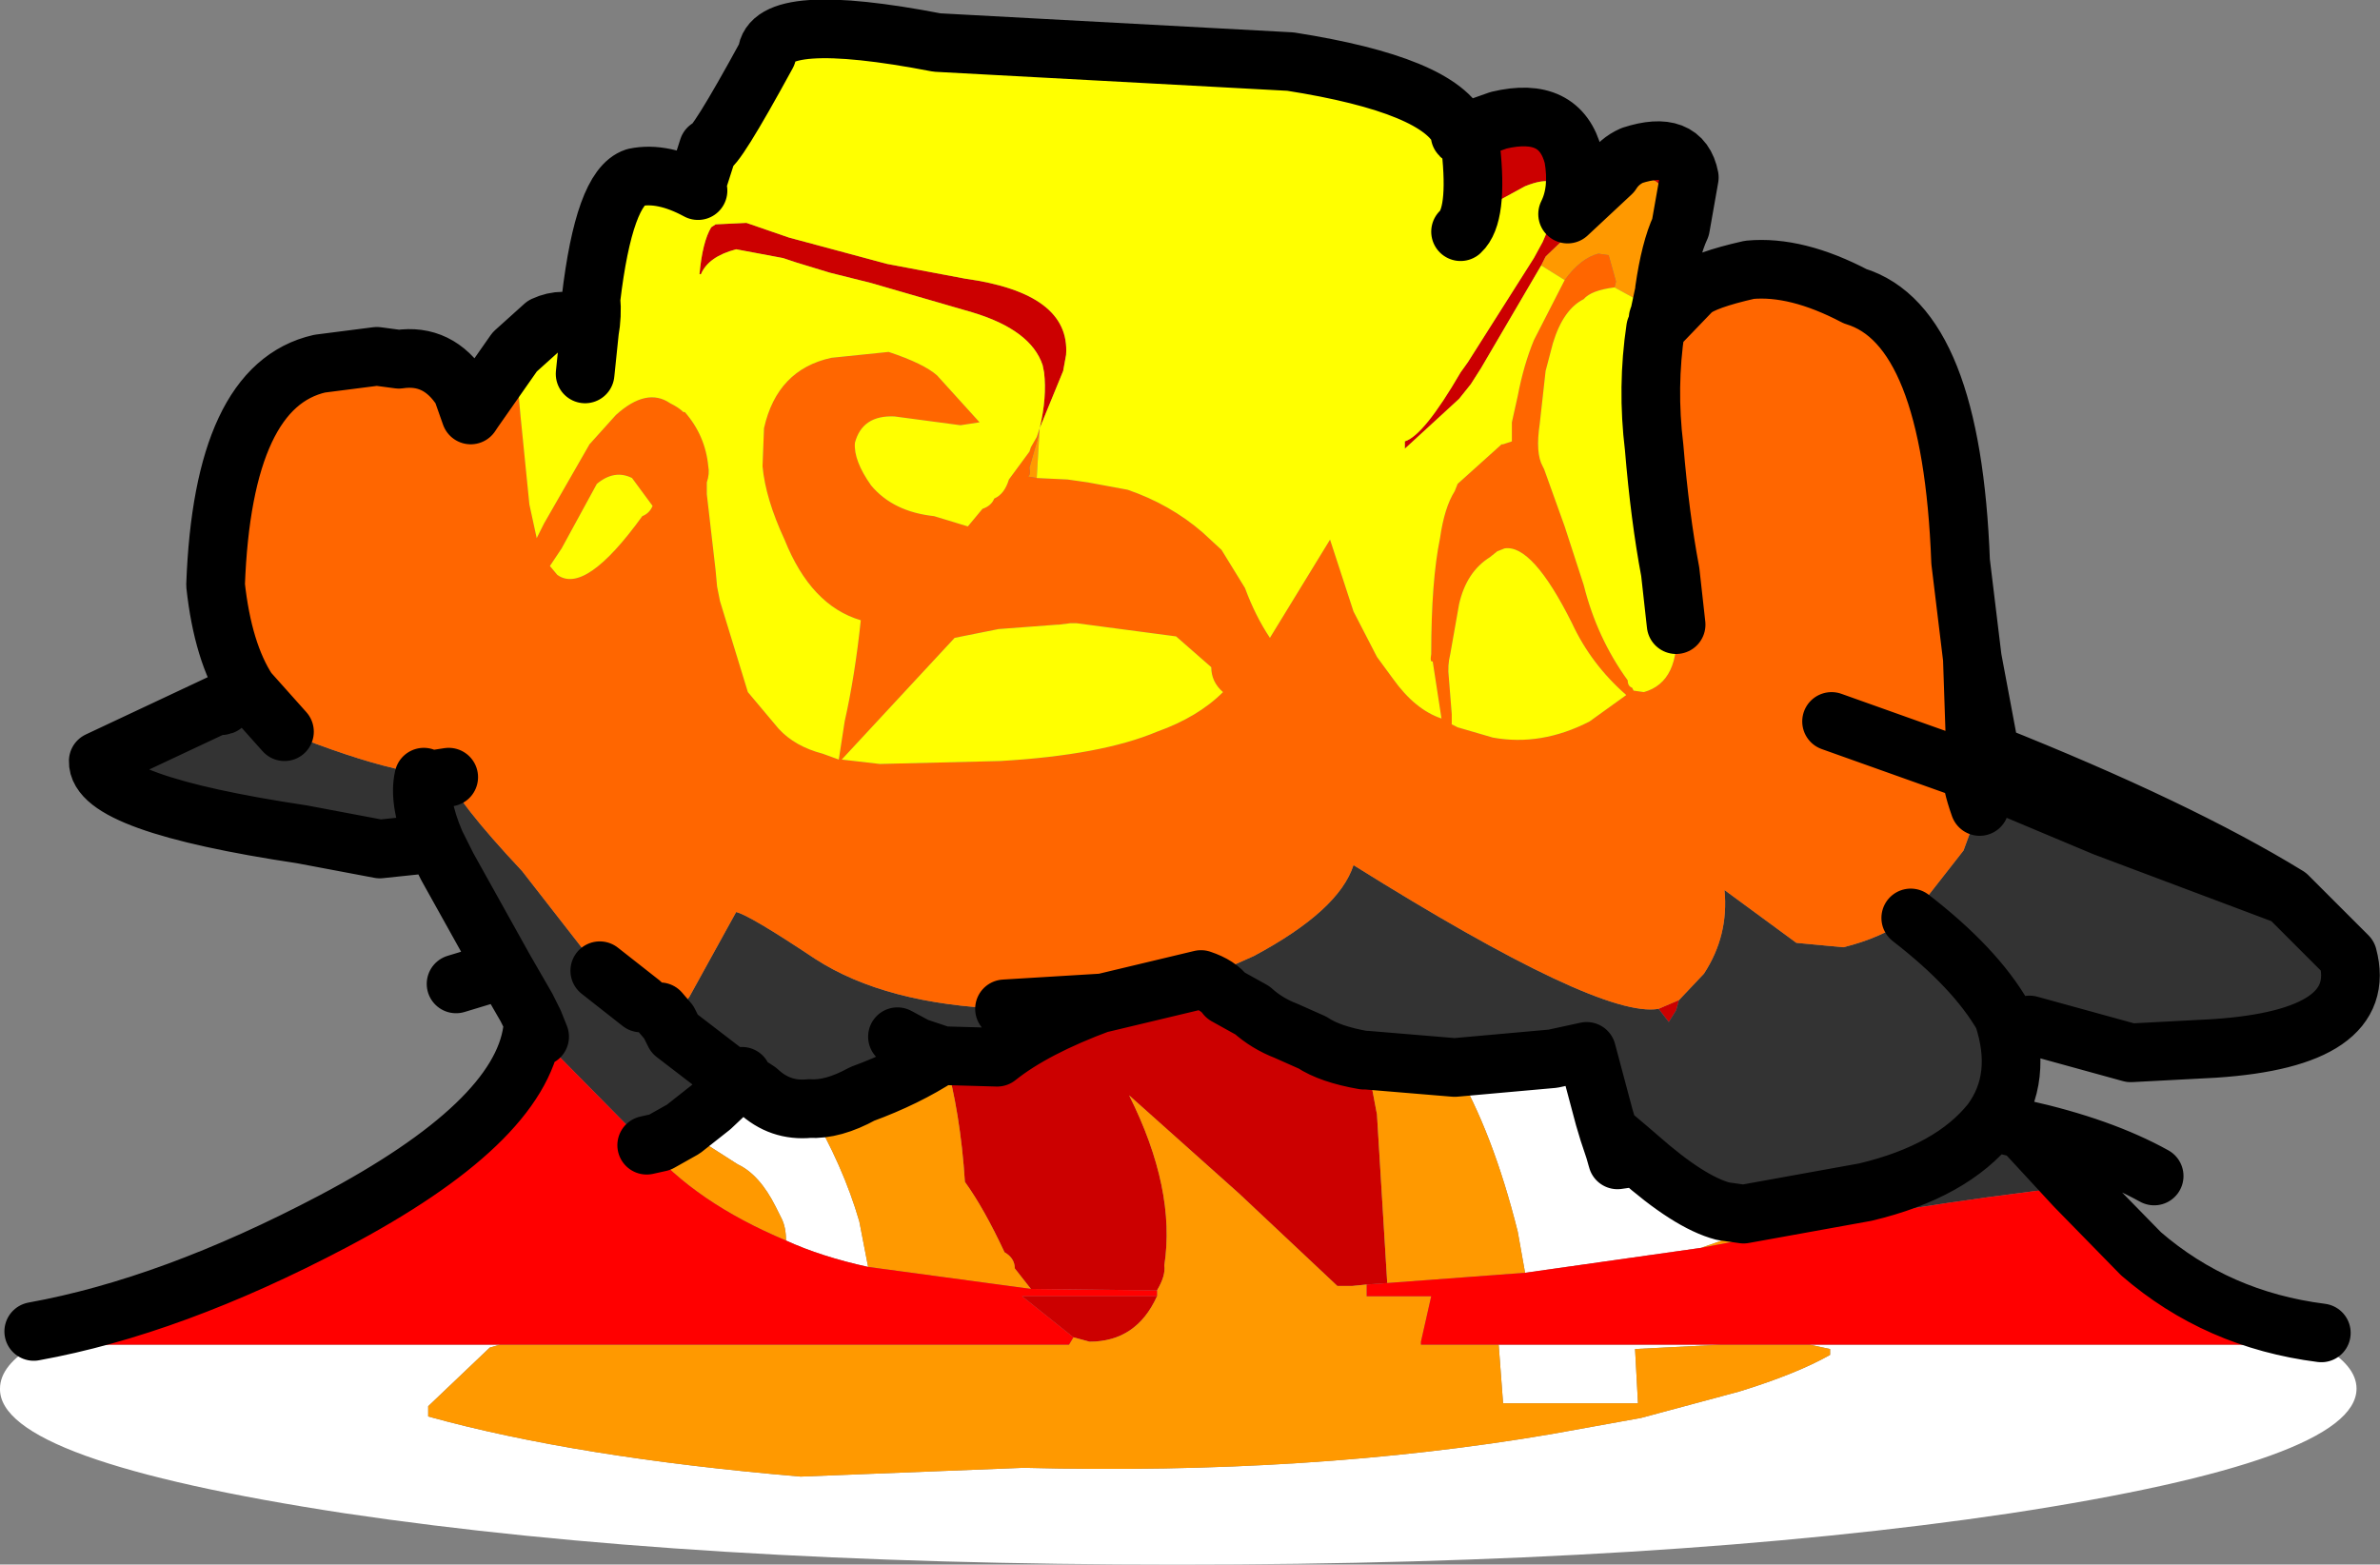
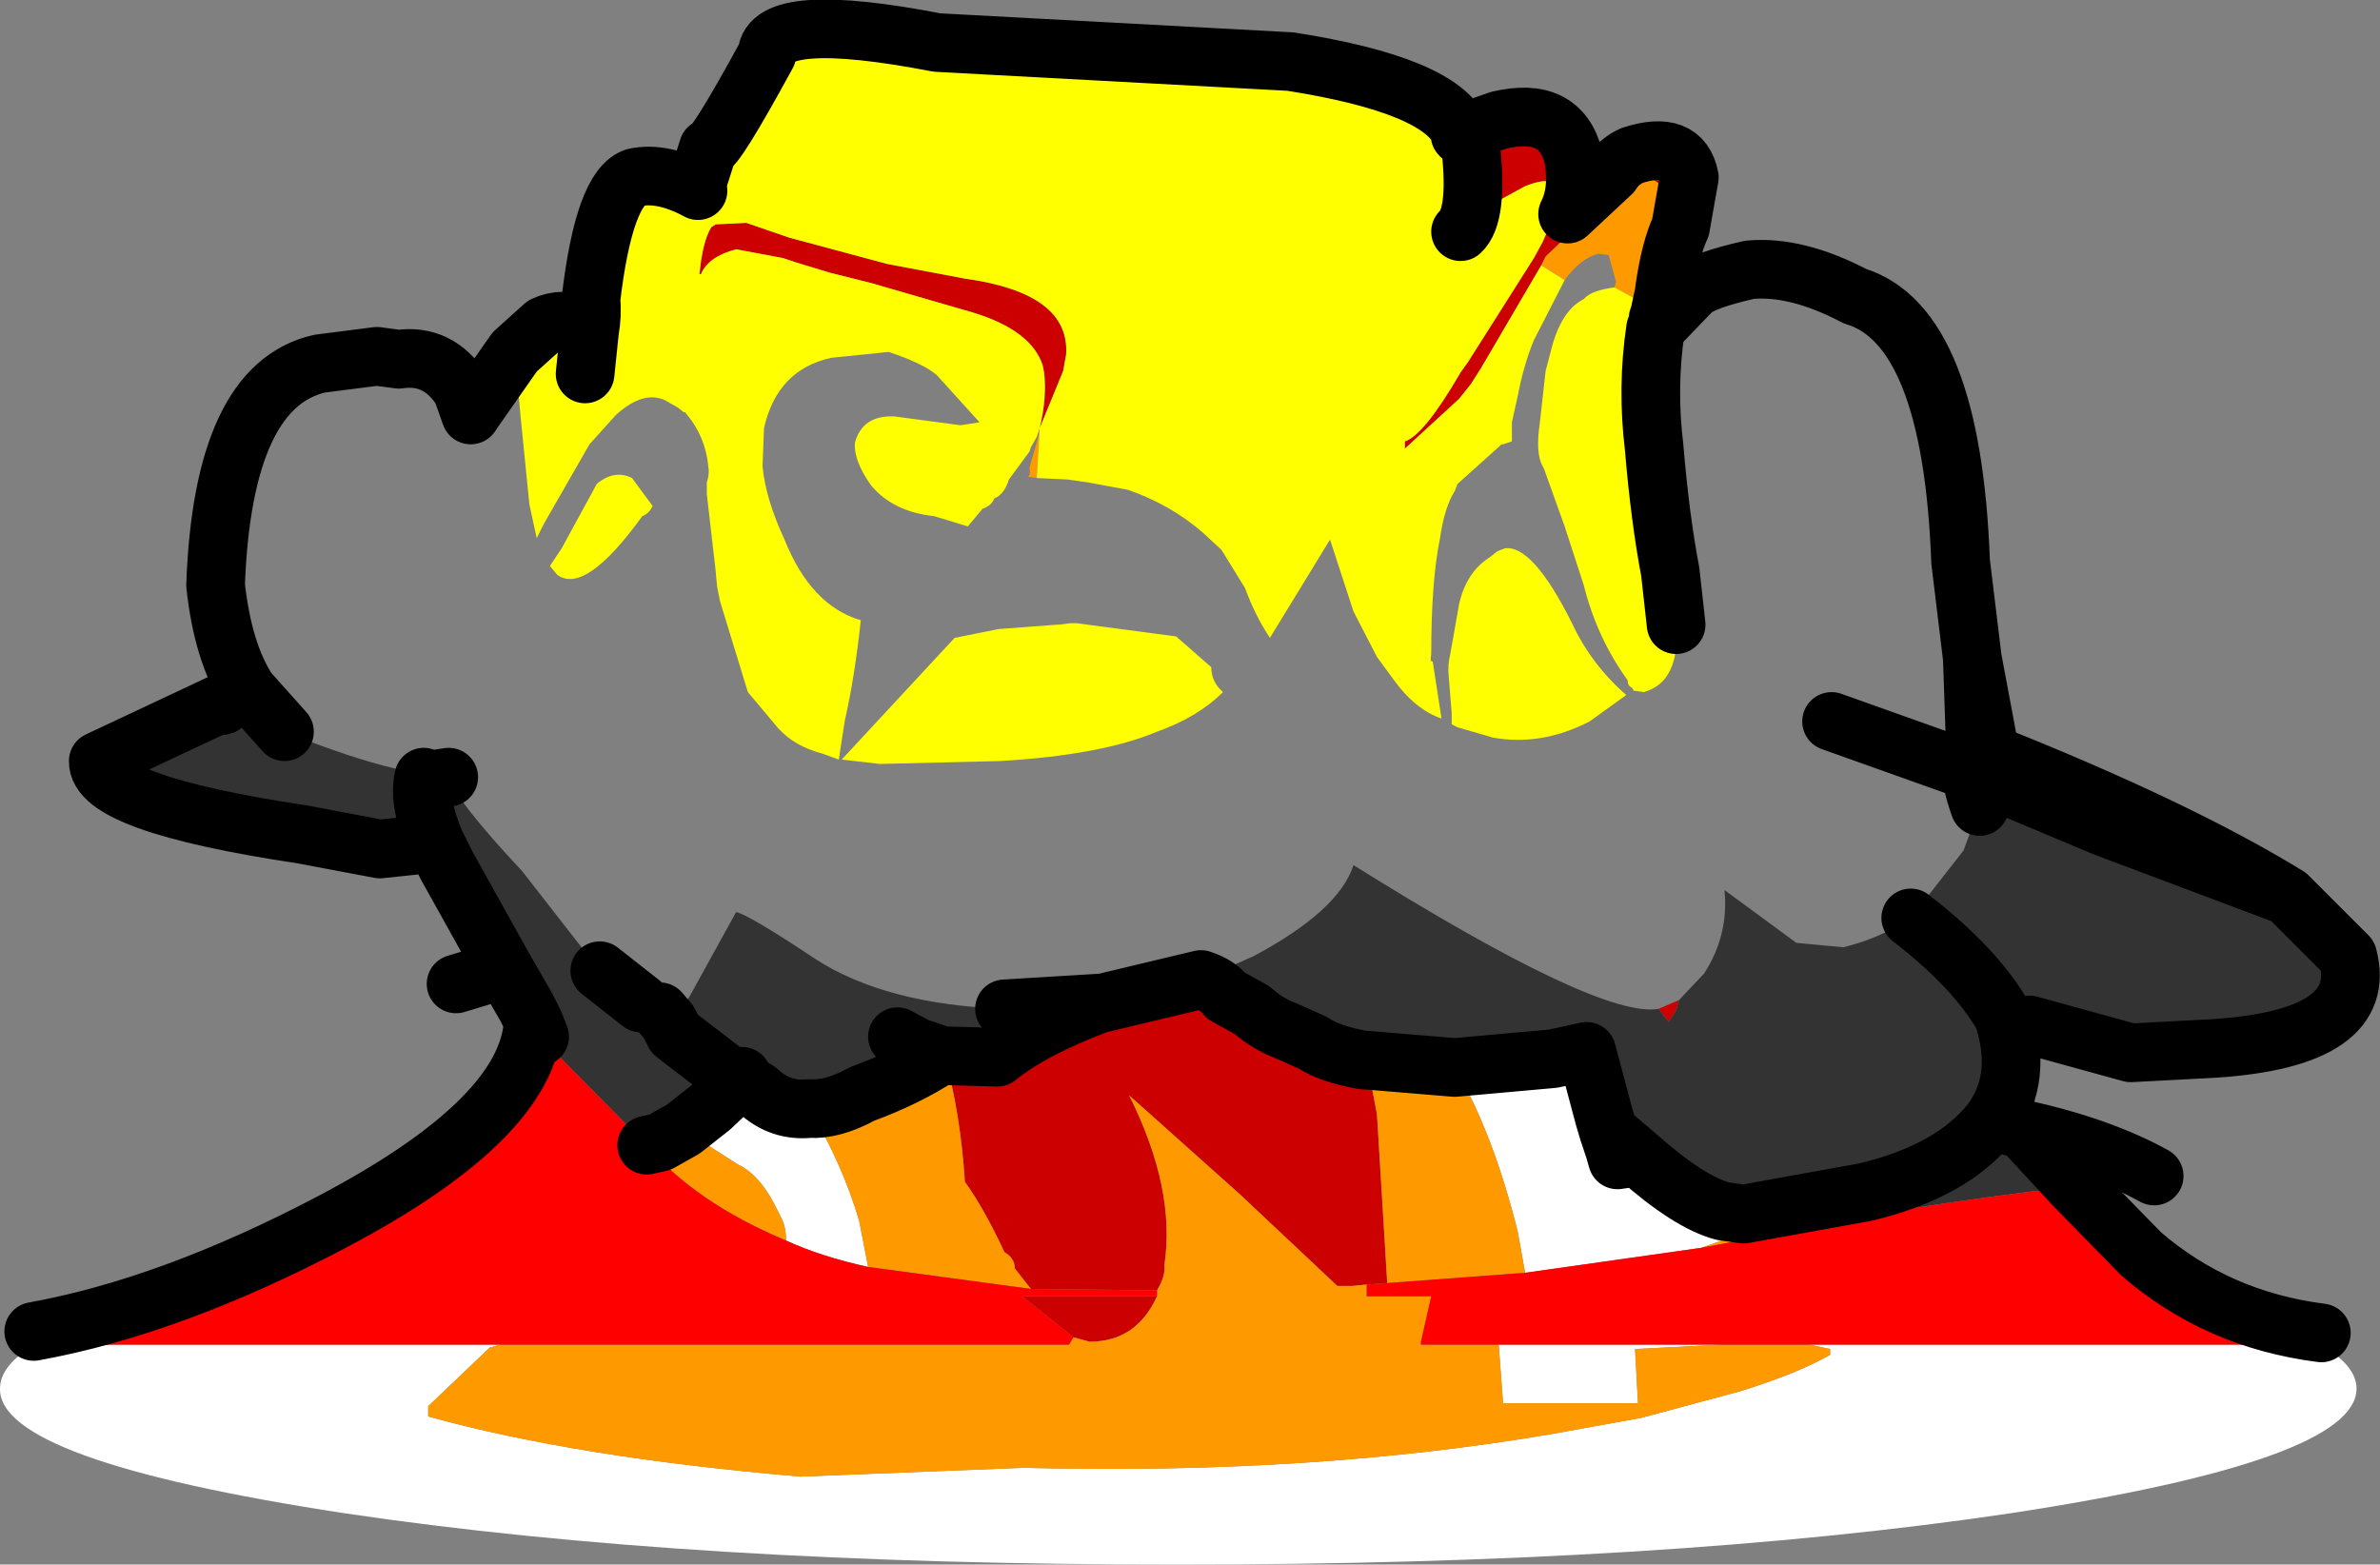
<svg xmlns="http://www.w3.org/2000/svg" height="53.35px" width="81.15px">
  <rect width="100%" height="100%" fill="#808080" stroke="none" />
  <g transform="matrix(1.0, 0.0, 0.0, 1.0, 41.65, 25.95)">
    <path d="M8.2 -21.4 Q8.4 -21.4 8.6 -21.55 L9.45 -21.85 Q11.55 -22.35 12.0 -20.6 12.2 -19.45 11.8 -18.65 L13.3 -20.05 Q13.55 -20.45 14.0 -20.65 15.7 -21.2 15.95 -19.9 L15.65 -18.2 Q15.3 -17.45 15.1 -16.05 L15.1 -16.0 Q14.9 -16.45 15.1 -17.7 L15.1 -19.1 Q15.0 -20.25 13.85 -19.6 L12.6 -18.7 12.2 -18.3 11.1 -17.25 11.05 -17.2 10.9 -16.9 8.85 -13.4 8.5 -12.85 8.1 -12.35 6.25 -10.65 6.25 -10.9 Q6.9 -11.1 8.15 -13.25 L8.4 -13.6 10.65 -17.15 10.95 -17.7 11.1 -18.05 11.45 -19.15 Q11.6 -20.1 10.35 -19.6 L9.25 -19.0 8.15 -18.05 Q8.75 -18.6 8.5 -20.9 L8.2 -21.4 M26.2 -0.3 L26.2 -0.25 Q32.6 2.3 36.35 4.6 L30.1 2.25 26.05 0.55 25.85 1.55 Q25.55 0.7 25.6 0.4 L26.05 0.55 26.2 -0.25 26.05 0.55 25.6 0.4 25.7 -0.55 Q25.85 -0.35 26.2 -0.3 M-34.15 -1.95 Q-33.6 -2.1 -33.2 -2.4 L-31.95 -1.0 -34.05 -1.9 Q-34.2 -1.85 -34.15 -1.95 M15.6 8.15 L15.5 8.5 15.25 8.9 14.9 8.45 15.6 8.15 M-0.7 7.45 Q-0.1 7.65 0.15 8.0 L1.05 8.5 Q1.55 8.95 2.2 9.2 L3.1 9.6 Q3.7 10.0 4.85 10.2 L4.95 10.2 5.3 12.05 5.65 17.8 4.95 17.85 4.45 17.9 3.95 17.9 0.6 14.75 -3.15 11.4 Q-1.55 14.6 -1.95 17.2 -1.9 17.55 -2.2 18.05 L-6.5 18.0 -7.05 17.3 Q-7.05 16.95 -7.4 16.75 -8.1 15.25 -8.75 14.35 -8.9 12.0 -9.45 10.05 L-9.4 10.05 -7.65 10.1 Q-6.4 9.1 -4.1 8.25 L-4.05 8.25 -0.7 7.45 M-2.2 18.25 Q-2.9 19.8 -4.5 19.8 L-5.05 19.65 -6.8 18.25 -2.2 18.25 M-6.05 -13.25 L-6.1 -13.5 Q-6.5 -14.7 -8.5 -15.3 L-11.95 -16.3 -13.35 -16.65 -14.5 -17.0 -14.95 -17.15 -16.55 -17.45 Q-17.5 -17.2 -17.75 -16.6 L-17.8 -16.6 Q-17.7 -17.7 -17.4 -18.2 L-17.25 -18.3 -16.2 -18.35 -14.75 -17.85 -11.4 -16.95 -8.75 -16.45 Q-5.15 -15.95 -5.3 -13.85 L-5.4 -13.3 -6.2 -11.35 Q-5.95 -12.4 -6.05 -13.25" fill="#cc0000" fill-rule="evenodd" stroke="none" />
    <path d="M36.35 4.6 L38.4 6.65 Q39.15 9.45 33.85 9.8 L31.0 9.95 27.55 9.0 26.65 8.7 Q27.35 10.8 26.25 12.3 L27.3 12.55 Q30.0 13.15 31.8 14.15 L29.1 14.5 27.3 12.55 29.1 14.5 Q23.05 15.2 18.45 16.2 L17.95 16.2 17.8 15.45 21.95 14.7 Q24.9 14.0 26.25 12.3 24.9 14.0 21.95 14.7 L17.8 15.45 17.1 15.35 Q15.95 15.05 14.2 13.5 L13.85 13.2 13.2 12.65 13.05 12.15 12.45 9.9 11.3 10.15 7.95 10.45 4.95 10.2 4.85 10.2 Q3.7 10.0 3.1 9.6 L2.2 9.2 Q1.55 8.95 1.05 8.5 L0.15 8.0 Q-0.1 7.65 -0.7 7.45 L1.1 6.65 Q4.0 5.1 4.5 3.55 12.9 8.8 14.9 8.45 L15.25 8.9 15.5 8.5 15.6 8.15 16.45 7.25 Q17.3 5.95 17.15 4.4 L19.6 6.2 21.2 6.35 Q22.45 6.05 23.5 5.35 L25.3 3.05 25.85 1.55 26.05 0.55 30.1 2.25 36.35 4.6 M-23.5 9.2 Q-24.5 8.3 -26.1 7.6 L-24.45 7.1 -26.4 3.6 -26.8 2.8 -28.7 3.0 -31.35 2.5 Q-38.35 1.45 -38.3 0.0 L-34.15 -1.95 Q-34.2 -1.85 -34.05 -1.9 L-31.95 -1.0 Q-29.7 -0.1 -28.2 0.25 L-27.2 0.55 -27.2 0.6 -27.0 0.65 -26.35 0.55 Q-26.1 1.35 -23.85 3.75 L-21.2 7.15 -19.8 8.25 -19.15 8.55 Q-18.55 8.6 -18.15 8.05 L-16.55 5.15 Q-16.1 5.25 -13.85 6.75 -11.45 8.3 -7.4 8.45 L-4.1 8.25 Q-6.4 9.1 -7.65 10.1 L-9.4 10.05 -9.45 10.05 -9.5 10.05 -10.4 9.75 -11.05 9.4 -10.4 9.75 -9.6 10.05 Q-10.75 10.8 -12.25 11.35 -13.25 11.9 -14.05 11.85 -15.05 11.95 -15.8 11.25 L-15.95 11.15 -16.2 11.05 -16.35 10.75 -16.5 10.95 -17.4 11.8 -17.75 12.35 -17.75 12.95 -18.35 12.55 -19.15 13.0 -19.6 13.1 -23.25 9.4 -23.5 9.2 -23.45 8.9 -23.25 9.4 -23.45 8.9 -23.5 9.2 M26.65 8.7 Q25.7 7.05 23.5 5.35 25.7 7.05 26.65 8.7 M-16.5 10.95 L-18.65 9.3 -18.85 8.9 -19.15 8.55 -18.85 8.9 -18.65 9.3 -16.5 10.95 M-18.35 12.55 L-17.4 11.8 -18.35 12.55 M-26.8 2.8 Q-27.4 1.4 -27.2 0.55 -27.4 1.4 -26.8 2.8 M-24.45 7.1 L-23.7 8.4 -23.45 8.9 -23.7 8.4 -24.45 7.1" fill="#333333" fill-rule="evenodd" stroke="none" />
    <path d="M-9.45 10.05 L-9.6 10.05 -10.4 9.75 -9.5 10.05 -9.45 10.05" fill="#000000" fill-rule="evenodd" stroke="none" />
    <path d="M37.45 19.9 Q38.7 20.6 38.7 21.4 38.7 23.85 26.9 25.65 15.15 27.4 -1.5 27.4 -18.15 27.4 -29.9 25.65 -41.7 23.85 -41.65 21.4 -41.65 20.6 -40.45 19.9 L-24.6 19.9 -24.95 20.0 -27.05 22.0 -27.05 22.35 Q-22.0 23.75 -14.35 24.4 L-6.75 24.1 Q3.05 24.35 11.25 22.95 L14.3 22.4 17.65 21.5 Q19.6 20.9 20.75 20.25 L20.75 20.05 20.05 19.9 37.45 19.9 M7.95 10.45 L11.3 10.15 12.45 9.9 13.05 12.15 13.2 12.65 13.85 13.2 14.2 13.5 Q15.95 15.05 17.1 15.35 L17.8 15.45 17.95 16.2 17.2 16.3 16.35 16.6 10.35 17.45 10.1 16.05 Q9.25 12.65 7.95 10.45 M9.45 19.9 L17.05 19.9 14.1 20.05 14.2 21.9 11.25 21.9 9.6 21.9 9.45 19.9 M14.2 13.5 L13.5 13.6 13.4 13.25 13.2 12.65 13.4 13.25 13.85 13.2 13.4 13.25 13.5 13.6 14.2 13.5 M-14.05 11.85 Q-12.9 13.8 -12.35 15.7 L-12.05 17.25 Q-13.65 16.9 -14.85 16.35 -14.85 15.9 -15.0 15.6 L-15.2 15.2 Q-15.75 14.1 -16.5 13.75 L-17.75 12.95 -17.75 12.35 -17.4 11.8 -16.5 10.95 -16.35 10.75 -16.2 11.05 -15.95 11.15 -15.8 11.25 Q-15.05 11.95 -14.05 11.85 M-16.2 11.05 L-16.5 10.95 -16.2 11.05" fill="#ffffff" fill-rule="evenodd" stroke="none" />
    <path d="M10.9 -16.9 L11.05 -17.2 11.1 -17.25 12.2 -18.3 12.6 -18.7 13.85 -19.6 Q15.0 -20.25 15.1 -19.1 L15.1 -17.7 Q14.9 -16.45 15.1 -16.0 L14.95 -15.3 13.4 -16.15 13.45 -16.35 13.2 -17.25 12.85 -17.3 Q12.25 -17.15 11.7 -16.4 L10.9 -16.9 M-6.3 -9.65 L-6.6 -9.7 Q-6.5 -9.75 -6.55 -10.0 L-6.25 -11.05 -6.2 -11.35 -6.3 -9.65 M20.05 19.9 L20.75 20.05 20.75 20.25 Q19.6 20.9 17.65 21.5 L14.3 22.4 11.25 22.95 Q3.05 24.35 -6.75 24.1 L-14.35 24.4 Q-22.0 23.75 -27.05 22.35 L-27.05 22.0 -24.95 20.0 -24.6 19.9 -5.2 19.9 -5.05 19.65 -4.5 19.8 Q-2.9 19.8 -2.2 18.25 L-2.2 18.05 Q-1.9 17.55 -1.95 17.2 -1.55 14.6 -3.15 11.4 L0.6 14.75 3.95 17.9 4.45 17.9 4.95 17.85 4.95 18.25 7.15 18.25 6.8 19.8 6.8 19.9 9.45 19.9 9.6 21.9 11.25 21.9 14.2 21.9 14.1 20.05 17.05 19.9 20.05 19.9 M17.95 16.2 L18.45 16.2 16.35 16.6 17.2 16.3 17.95 16.2 M4.95 10.2 L7.95 10.45 Q9.25 12.65 10.1 16.05 L10.35 17.45 5.65 17.8 5.3 12.05 4.95 10.2 M-9.6 10.05 L-9.45 10.05 Q-8.9 12.0 -8.75 14.35 -8.1 15.25 -7.4 16.75 -7.05 16.95 -7.05 17.3 L-6.5 18.0 -12.05 17.25 -12.35 15.7 Q-12.9 13.8 -14.05 11.85 -13.25 11.9 -12.25 11.35 -10.75 10.8 -9.6 10.05 M-18.35 12.55 L-17.75 12.95 -16.5 13.75 Q-15.75 14.1 -15.2 15.2 L-15.0 15.6 Q-14.85 15.9 -14.85 16.35 -17.95 15.05 -19.6 13.1 L-19.15 13.0 -18.35 12.55 M-6.75 24.1 L-7.1 24.1 -6.75 24.1" fill="#ff9900" fill-rule="evenodd" stroke="none" />
    <path d="M-25.9 -12.65 L-25.5 -11.95 -25.6 -11.8 -25.9 -12.65" fill="#980101" fill-rule="evenodd" stroke="none" />
    <path d="M29.1 14.5 L31.35 16.8 Q33.95 19.05 37.5 19.5 L37.45 19.9 20.05 19.9 17.05 19.9 9.45 19.9 6.8 19.9 6.8 19.8 7.15 18.25 4.95 18.25 4.95 17.85 5.65 17.8 10.35 17.45 16.35 16.6 18.45 16.2 Q23.05 15.2 29.1 14.5 M-40.45 19.9 L-40.5 19.45 Q-35.8 18.6 -30.3 15.7 -23.95 12.35 -23.5 9.2 L-23.25 9.4 -19.6 13.1 Q-17.95 15.05 -14.85 16.35 -13.65 16.9 -12.05 17.25 L-6.5 18.0 -2.2 18.05 -2.2 18.25 -6.8 18.25 -5.05 19.65 -5.2 19.9 -24.6 19.9 -40.45 19.9" fill="#ff0000" fill-rule="evenodd" stroke="none" />
-     <path d="M14.8 -14.75 L16.05 -16.05 Q16.45 -16.4 18.0 -16.75 19.6 -16.9 21.6 -15.85 24.9 -14.85 25.2 -6.8 L25.6 -3.5 25.7 -0.55 25.6 0.4 Q25.55 0.7 25.85 1.55 L25.3 3.05 23.5 5.35 Q22.45 6.05 21.2 6.35 L19.6 6.2 17.15 4.4 Q17.3 5.95 16.45 7.25 L15.6 8.15 14.9 8.45 Q12.9 8.8 4.5 3.55 4.0 5.1 1.1 6.65 L-0.7 7.45 -4.05 8.25 -4.1 8.25 -7.4 8.45 Q-11.45 8.3 -13.85 6.75 -16.1 5.25 -16.55 5.15 L-18.15 8.05 Q-18.55 8.6 -19.15 8.55 L-19.8 8.25 -21.2 7.15 -23.85 3.75 Q-26.1 1.35 -26.35 0.55 L-27.0 0.65 -27.2 0.6 -27.2 0.55 -28.2 0.25 Q-29.7 -0.1 -31.95 -1.0 L-33.2 -2.4 Q-34.05 -3.7 -34.3 -6.0 -34.05 -12.8 -30.75 -13.55 L-28.8 -13.8 -28.05 -13.7 Q-26.7 -13.9 -25.9 -12.65 L-25.6 -11.8 -25.5 -11.95 -24.1 -13.95 -23.9 -11.75 -23.6 -8.75 -23.35 -7.6 -23.1 -8.1 -21.55 -10.8 -20.65 -11.8 Q-19.6 -12.75 -18.8 -12.2 -18.5 -12.05 -18.35 -11.9 L-18.3 -11.9 Q-17.6 -11.1 -17.5 -10.05 -17.45 -9.8 -17.55 -9.5 L-17.55 -9.1 -17.25 -6.5 -17.2 -5.95 -17.1 -5.45 -16.15 -2.35 -15.1 -1.1 Q-14.55 -0.5 -13.6 -0.25 L-13.05 -0.05 -12.85 -1.35 Q-12.5 -2.9 -12.3 -4.8 -14.0 -5.3 -14.9 -7.55 -15.55 -8.95 -15.65 -10.05 L-15.6 -11.35 Q-15.15 -13.35 -13.3 -13.75 L-11.35 -13.95 Q-10.15 -13.55 -9.7 -13.15 L-8.25 -11.55 -8.9 -11.45 -11.15 -11.75 Q-12.25 -11.8 -12.5 -10.85 -12.55 -10.25 -11.95 -9.4 -11.2 -8.5 -9.8 -8.35 L-8.65 -8.0 -8.15 -8.6 Q-7.85 -8.7 -7.75 -8.95 -7.4 -9.1 -7.25 -9.6 L-6.55 -10.55 -6.5 -10.7 -6.3 -11.05 -6.2 -11.35 -6.25 -11.05 -6.55 -10.0 Q-6.5 -9.75 -6.6 -9.7 L-6.3 -9.65 -5.25 -9.6 -4.55 -9.5 -3.2 -9.25 Q-1.75 -8.75 -0.65 -7.8 L0.0 -7.2 0.8 -5.9 Q1.15 -4.95 1.65 -4.2 L3.7 -7.55 4.5 -5.1 5.3 -3.55 5.85 -2.8 Q6.6 -1.75 7.5 -1.45 L7.2 -3.4 Q7.1 -3.35 7.15 -3.65 7.15 -6.15 7.45 -7.6 7.6 -8.65 7.95 -9.2 L8.05 -9.45 9.55 -10.8 9.6 -10.8 9.9 -10.9 9.9 -11.55 10.1 -12.45 Q10.3 -13.5 10.65 -14.35 L11.7 -16.4 Q12.25 -17.15 12.85 -17.3 L13.2 -17.25 13.45 -16.35 13.4 -16.15 Q12.6 -16.05 12.35 -15.75 11.65 -15.4 11.3 -14.25 L11.05 -13.3 10.85 -11.5 Q10.7 -10.5 10.95 -10.05 L11.0 -9.95 11.7 -8.0 12.35 -6.0 Q12.8 -4.2 13.85 -2.75 13.85 -2.55 14.0 -2.5 L14.05 -2.4 14.4 -2.35 Q15.65 -2.7 15.5 -4.65 L15.4 -5.55 15.3 -6.45 Q14.95 -8.3 14.75 -10.7 14.5 -12.75 14.8 -14.75 M9.4 -7.15 L9.15 -6.95 Q8.35 -6.45 8.1 -5.35 L7.8 -3.65 Q7.7 -3.25 7.75 -2.85 L7.85 -1.6 7.85 -1.25 8.05 -1.15 9.25 -0.8 Q10.9 -0.5 12.55 -1.35 L13.8 -2.25 Q12.6 -3.3 11.95 -4.7 10.6 -7.4 9.65 -7.25 L9.4 -7.15 M20.8 -1.35 L25.15 0.2 25.6 0.4 25.15 0.2 20.8 -1.35 M-22.5 -7.25 L-22.9 -6.65 -22.65 -6.35 Q-21.7 -5.65 -19.75 -8.35 -19.5 -8.45 -19.4 -8.7 L-20.1 -9.65 Q-20.7 -9.95 -21.3 -9.45 L-22.5 -7.25 M-5.55 -4.65 L-5.6 -4.65 -7.6 -4.5 -9.1 -4.2 -12.95 -0.05 -11.65 0.1 -7.55 0.0 Q-4.1 -0.2 -2.2 -1.0 -0.8 -1.5 0.05 -2.35 -0.35 -2.7 -0.35 -3.2 L-1.55 -4.25 -4.95 -4.7 -5.05 -4.7 -5.15 -4.7 -5.55 -4.65" fill="#ff6600" fill-rule="evenodd" stroke="none" />
    <path d="M8.2 -21.4 L8.5 -20.9 Q8.75 -18.6 8.15 -18.05 L9.25 -19.0 10.35 -19.6 Q11.6 -20.1 11.45 -19.15 L11.1 -18.05 10.95 -17.7 10.65 -17.15 8.4 -13.6 8.15 -13.25 Q6.9 -11.1 6.25 -10.9 L6.25 -10.65 8.1 -12.35 8.5 -12.85 8.85 -13.4 10.9 -16.9 11.7 -16.4 10.65 -14.35 Q10.3 -13.5 10.1 -12.45 L9.9 -11.55 9.9 -10.9 9.6 -10.8 9.55 -10.8 8.05 -9.45 7.95 -9.2 Q7.6 -8.65 7.45 -7.6 7.15 -6.15 7.15 -3.65 7.1 -3.35 7.2 -3.4 L7.5 -1.45 Q6.6 -1.75 5.85 -2.8 L5.3 -3.55 4.5 -5.1 3.7 -7.55 1.65 -4.2 Q1.15 -4.95 0.8 -5.9 L0.0 -7.2 -0.65 -7.8 Q-1.75 -8.75 -3.2 -9.25 L-4.55 -9.5 -5.25 -9.6 -6.3 -9.65 -6.2 -11.35 -6.3 -11.05 -6.5 -10.7 -6.55 -10.55 -7.25 -9.6 Q-7.4 -9.1 -7.75 -8.95 -7.85 -8.7 -8.15 -8.6 L-8.65 -8.0 -9.8 -8.35 Q-11.2 -8.5 -11.95 -9.4 -12.55 -10.25 -12.5 -10.85 -12.25 -11.8 -11.15 -11.75 L-8.9 -11.45 -8.25 -11.55 -9.7 -13.15 Q-10.15 -13.55 -11.35 -13.95 L-13.3 -13.75 Q-15.15 -13.35 -15.6 -11.35 L-15.65 -10.05 Q-15.55 -8.95 -14.9 -7.55 -14.0 -5.3 -12.3 -4.8 -12.5 -2.9 -12.85 -1.35 L-13.05 -0.05 -13.6 -0.25 Q-14.55 -0.5 -15.1 -1.1 L-16.15 -2.35 -17.1 -5.45 -17.2 -5.95 -17.25 -6.5 -17.55 -9.1 -17.55 -9.5 Q-17.45 -9.8 -17.5 -10.05 -17.6 -11.1 -18.3 -11.9 L-18.35 -11.9 Q-18.5 -12.05 -18.8 -12.2 -19.6 -12.75 -20.65 -11.8 L-21.55 -10.8 -23.1 -8.1 -23.35 -7.6 -23.6 -8.75 -23.9 -11.75 -24.1 -13.95 -23.1 -14.85 Q-22.45 -15.15 -21.8 -14.85 L-21.65 -14.75 -21.55 -14.65 Q-21.45 -15.2 -21.5 -15.75 -21.05 -19.55 -20.0 -19.9 -19.05 -20.1 -17.85 -19.45 L-17.9 -19.65 -17.5 -20.9 Q-17.3 -20.8 -15.5 -24.1 -15.4 -25.6 -9.7 -24.5 L2.35 -23.85 Q7.45 -23.05 8.15 -21.45 8.1 -21.25 8.2 -21.4 M14.95 -15.3 L14.95 -15.2 14.95 -15.15 Q14.85 -15.15 14.9 -14.95 L14.8 -14.75 Q14.5 -12.75 14.75 -10.7 14.95 -8.3 15.3 -6.45 L15.4 -5.55 15.5 -4.65 Q15.65 -2.7 14.4 -2.35 L14.05 -2.4 14.0 -2.5 Q13.85 -2.55 13.85 -2.75 12.8 -4.2 12.35 -6.0 L11.7 -8.0 11.0 -9.95 10.95 -10.05 Q10.7 -10.5 10.85 -11.5 L11.05 -13.3 11.3 -14.25 Q11.65 -15.4 12.35 -15.75 12.6 -16.05 13.4 -16.15 L14.95 -15.3 M9.4 -7.15 L9.65 -7.25 Q10.6 -7.4 11.95 -4.7 12.6 -3.3 13.8 -2.25 L12.55 -1.35 Q10.9 -0.5 9.25 -0.8 L8.05 -1.15 7.85 -1.25 7.85 -1.6 7.75 -2.85 Q7.7 -3.25 7.8 -3.65 L8.1 -5.35 Q8.35 -6.45 9.15 -6.95 L9.4 -7.15 M-21.7 -13.2 L-21.55 -14.65 -21.7 -13.2 M-22.5 -7.25 L-21.3 -9.45 Q-20.7 -9.95 -20.1 -9.65 L-19.4 -8.7 Q-19.5 -8.45 -19.75 -8.35 -21.7 -5.65 -22.65 -6.35 L-22.9 -6.65 -22.5 -7.25 M-6.05 -13.25 Q-5.95 -12.4 -6.2 -11.35 L-5.4 -13.3 -5.3 -13.85 Q-5.15 -15.95 -8.75 -16.45 L-11.4 -16.95 -14.75 -17.85 -16.2 -18.35 -17.25 -18.3 -17.4 -18.2 Q-17.7 -17.7 -17.8 -16.6 L-17.75 -16.6 Q-17.5 -17.2 -16.55 -17.45 L-14.95 -17.15 -14.5 -17.0 -13.35 -16.65 -11.95 -16.3 -8.5 -15.3 Q-6.5 -14.7 -6.1 -13.5 L-6.05 -13.25 M-5.55 -4.65 L-5.15 -4.7 -5.05 -4.7 -4.95 -4.7 -1.55 -4.25 -0.35 -3.2 Q-0.35 -2.7 0.05 -2.35 -0.8 -1.5 -2.2 -1.0 -4.1 -0.2 -7.55 0.0 L-11.65 0.1 -12.95 -0.05 -9.1 -4.2 -7.6 -4.5 -5.6 -4.65 -5.55 -4.65" fill="#ffff00" fill-rule="evenodd" stroke="none" />
    <path d="M15.1 -16.0 L15.1 -16.05 Q15.3 -17.45 15.65 -18.2 L15.95 -19.9 Q15.7 -21.2 14.0 -20.65 13.55 -20.45 13.3 -20.05 L11.8 -18.65 Q12.2 -19.45 12.0 -20.6 11.55 -22.35 9.45 -21.85 L8.6 -21.55 Q8.4 -21.4 8.2 -21.4 L8.5 -20.9 Q8.75 -18.6 8.15 -18.05 M15.1 -16.0 L14.95 -15.3 14.95 -15.2 14.95 -15.15 Q14.85 -15.15 14.9 -14.95 L14.8 -14.75 16.05 -16.05 Q16.45 -16.4 18.0 -16.75 19.6 -16.9 21.6 -15.85 24.9 -14.85 25.2 -6.8 L25.6 -3.5 26.2 -0.3 26.2 -0.25 Q32.6 2.3 36.35 4.6 L38.4 6.65 Q39.15 9.45 33.85 9.8 L31.0 9.95 27.55 9.0 M26.65 8.7 Q27.35 10.8 26.25 12.3 L27.3 12.55 Q30.0 13.15 31.8 14.15 M29.1 14.5 L31.35 16.8 Q33.95 19.05 37.5 19.5 M-40.5 19.45 Q-35.8 18.6 -30.3 15.7 -23.95 12.35 -23.5 9.2 L-23.45 8.9 -23.7 8.4 -24.45 7.1 -26.4 3.6 -26.8 2.8 -28.7 3.0 -31.35 2.5 Q-38.35 1.45 -38.3 0.0 L-34.15 -1.95 Q-33.6 -2.1 -33.2 -2.4 -34.05 -3.7 -34.3 -6.0 -34.05 -12.8 -30.75 -13.55 L-28.8 -13.8 -28.05 -13.7 Q-26.7 -13.9 -25.9 -12.65 L-25.5 -11.95 -24.1 -13.95 -23.1 -14.85 Q-22.45 -15.15 -21.8 -14.85 L-21.65 -14.75 -21.55 -14.65 Q-21.45 -15.2 -21.5 -15.75 -21.05 -19.55 -20.0 -19.9 -19.05 -20.1 -17.85 -19.45 M-26.1 7.6 L-24.45 7.1 M-17.9 -19.65 L-17.5 -20.9 Q-17.3 -20.8 -15.5 -24.1 -15.4 -25.6 -9.7 -24.5 L2.35 -23.85 Q7.45 -23.05 8.15 -21.45 8.1 -21.25 8.2 -21.4 M15.5 -4.65 L15.4 -5.55 15.3 -6.45 Q14.95 -8.3 14.75 -10.7 14.5 -12.75 14.8 -14.75 M25.6 -3.5 L25.7 -0.55 Q25.85 -0.35 26.2 -0.3 M36.35 4.6 L30.1 2.25 26.05 0.55 25.85 1.55 Q25.55 0.7 25.6 0.4 L25.15 0.2 20.8 -1.35 M23.5 5.35 Q25.7 7.05 26.65 8.7 M25.6 0.4 L26.05 0.55 26.2 -0.25 M29.1 14.5 L27.3 12.55 M17.8 15.45 L21.95 14.7 Q24.9 14.0 26.25 12.3 M7.95 10.45 L11.3 10.15 12.45 9.9 13.05 12.15 13.2 12.65 13.85 13.2 14.2 13.5 Q15.95 15.05 17.1 15.35 L17.8 15.45 M-0.7 7.45 Q-0.1 7.65 0.15 8.0 L1.05 8.5 Q1.55 8.95 2.2 9.2 L3.1 9.6 Q3.7 10.0 4.85 10.2 L4.95 10.2 7.95 10.45 M13.2 12.65 L13.4 13.25 13.85 13.2 M13.4 13.25 L13.5 13.6 14.2 13.5 M25.7 -0.55 L25.6 0.4 M-21.55 -14.65 L-21.7 -13.2 M-34.15 -1.95 Q-34.2 -1.85 -34.05 -1.9 M-31.95 -1.0 L-33.2 -2.4 M-25.5 -11.95 L-25.6 -11.8 -25.9 -12.65 M-9.45 10.05 L-9.6 10.05 Q-10.75 10.8 -12.25 11.35 -13.25 11.9 -14.05 11.85 -15.05 11.95 -15.8 11.25 L-15.95 11.15 -16.2 11.05 -16.35 10.75 -16.5 10.95 -16.2 11.05 M-9.45 10.05 L-9.4 10.05 -7.65 10.1 Q-6.4 9.1 -4.1 8.25 L-7.4 8.45 M-19.15 8.55 L-18.85 8.9 -18.65 9.3 -16.5 10.95 -17.4 11.8 -18.35 12.55 -19.15 13.0 -19.6 13.1 M-10.4 9.75 L-9.5 10.05 -9.45 10.05 M-4.1 8.25 L-4.05 8.25 -0.7 7.45 M-10.4 9.75 L-11.05 9.4 M-9.6 10.05 L-10.4 9.75 M-27.2 0.55 Q-27.4 1.4 -26.8 2.8 M-27.2 0.55 L-27.2 0.6 -27.0 0.65 -26.35 0.55 M-21.2 7.15 L-19.8 8.25 M-23.25 9.4 L-23.45 8.9" fill="none" stroke="#000000" stroke-linecap="round" stroke-linejoin="round" stroke-width="2.0" />
  </g>
</svg>